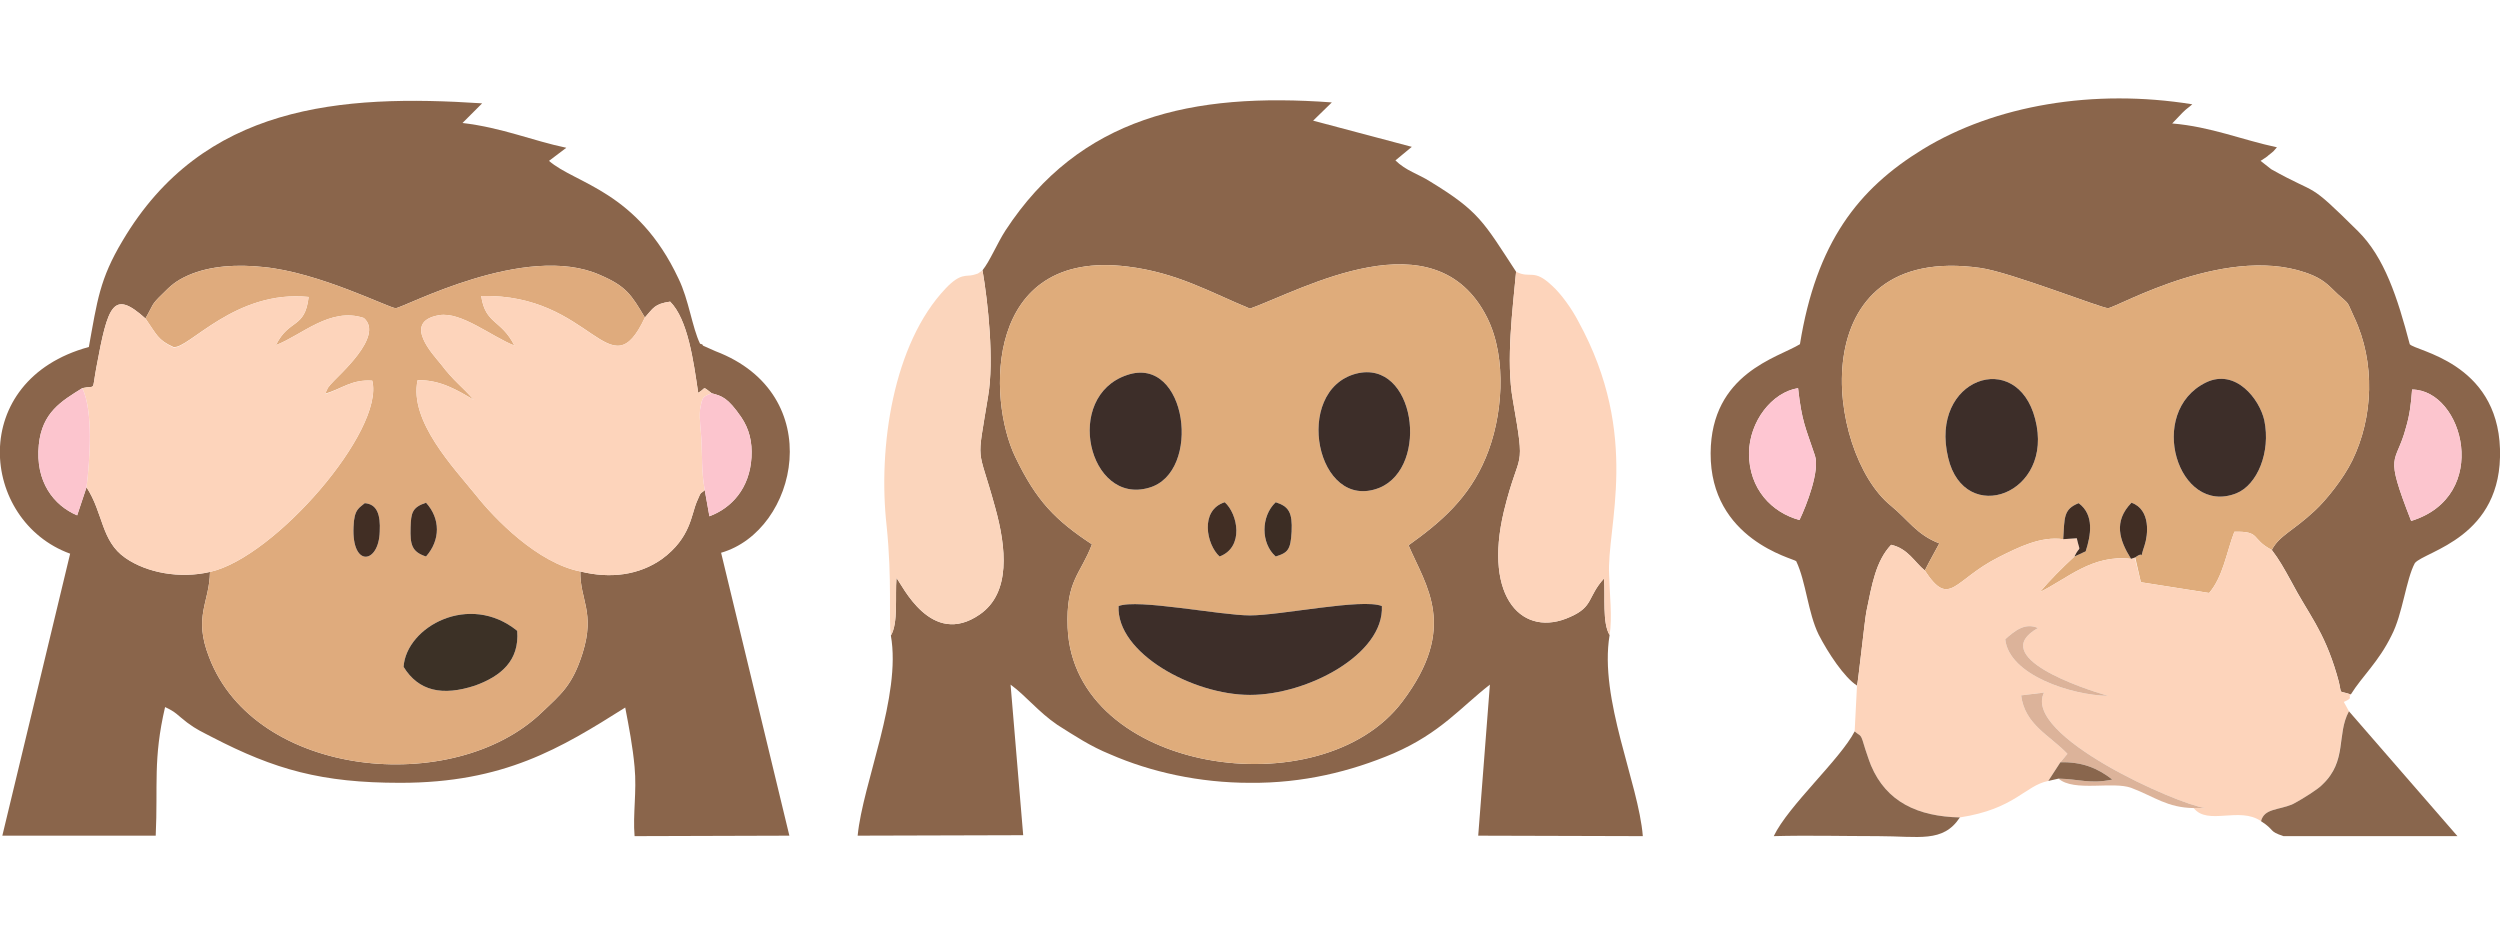
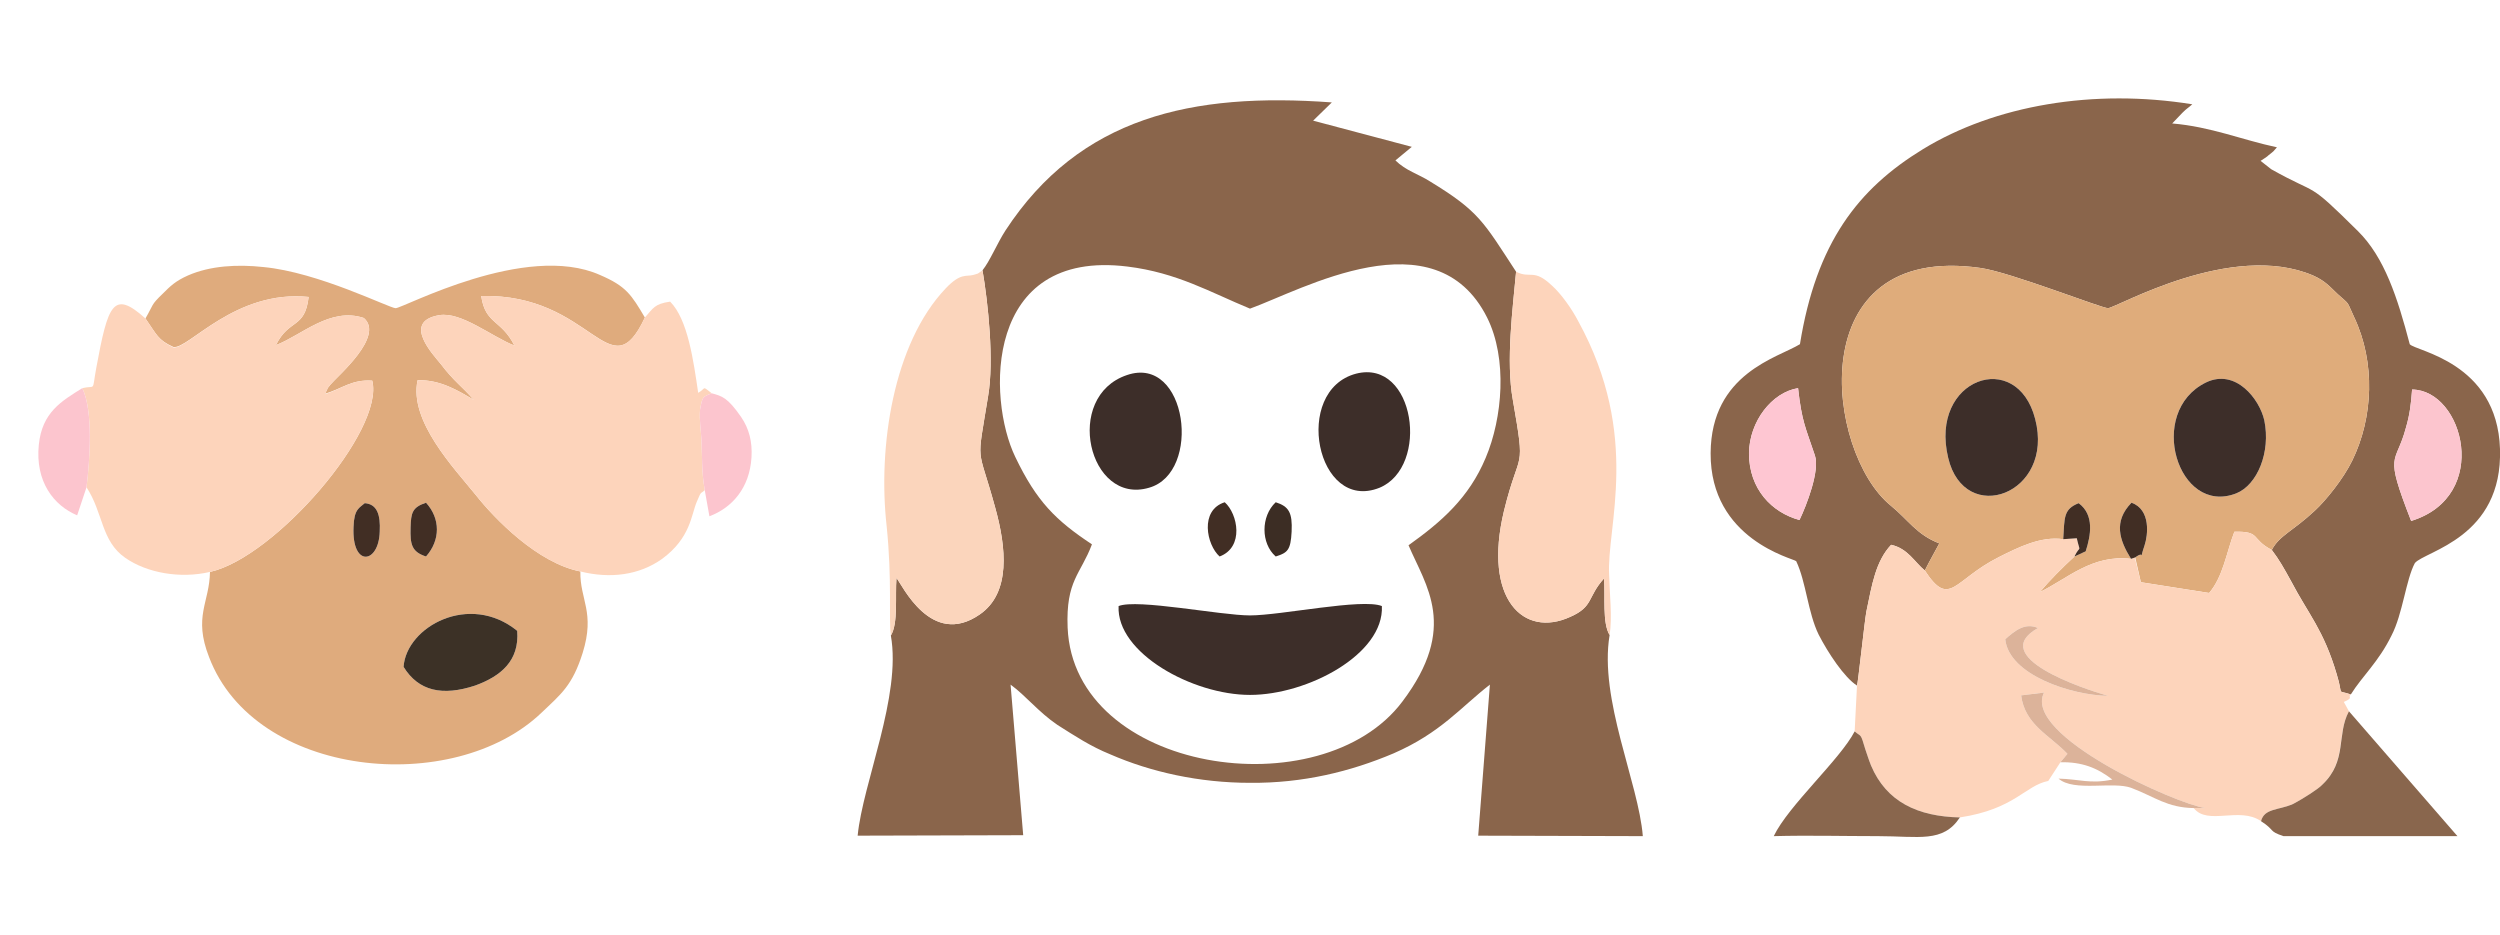
<svg xmlns="http://www.w3.org/2000/svg" xml:space="preserve" width="53.46mm" height="20mm" version="1.1" style="shape-rendering:geometricPrecision; text-rendering:geometricPrecision; image-rendering:optimizeQuality; fill-rule:evenodd; clip-rule:evenodd" viewBox="0 0 5346 2000">
  <defs>
    <style type="text/css">
   
    .fil13 {fill:none}
    .fil12 {fill:#3C2D24}
    .fil7 {fill:#3C3126}
    .fil5 {fill:#3D2E29}
    .fil11 {fill:#412E24}
    .fil6 {fill:#89664D}
    .fil0 {fill:#8A654B}
    .fil10 {fill:#DCB39A}
    .fil2 {fill:#DFAB7D}
    .fil1 {fill:#DFAC7B}
    .fil4 {fill:#FBD5BC}
    .fil8 {fill:#FCC5CE}
    .fil3 {fill:#FDD4BB}
    .fil9 {fill:#FEC6D2}
   
  </style>
  </defs>
  <g id="Katman_x0020_1">
    <g id="_770793550240">
-       <path class="fil0" d="M176 830c30,-7 20,10 30,-44 25,-135 36,-167 105,-105 18,-31 11,-28 37,-53 16,-16 27,-27 54,-39 47,-21 106,-24 161,-18 118,11 270,88 283,88 16,0 278,-142 437,-71 56,24 67,42 96,91 18,-20 20,-29 54,-34 38,38 50,127 60,195 18,-10 7,-16 29,1 22,6 34,9 63,51 17,25 24,53 22,86 -4,66 -42,108 -90,126l-10 -56c-10,10 -6,-1 -17,25 -12,28 -13,77 -74,122 -49,35 -111,43 -175,27 -1,61 32,87 5,174 -22,70 -46,88 -88,128 -188,180 -613,140 -711,-119 -34,-87 1,-116 2,-182 -64,15 -135,2 -181,-30 -52,-36 -47,-96 -83,-151l-20 60c-50,-21 -90,-72 -82,-151 7,-69 48,-93 93,-121l0 0zm855 -609c-303,-20 -597,3 -769,294 -49,82 -54,128 -72,227 -261,71 -233,372 -40,442l-145 603 328 0c5,-109 -6,-163 20,-275 24,11 26,17 47,33 20,15 32,20 53,31 135,70 235,98 403,98 222,0 343,-74 481,-161 8,42 16,83 20,127 5,53 -4,101 0,148l331 -1 -146 -605c164,-47 230,-339 -12,-431l-27 -12c0,-3 -3,-3 -6,-4 -17,-35 -24,-94 -46,-139 -88,-188 -221,-203 -277,-252l37 -28c-72,-15 -137,-43 -222,-53l42 -42 0 0z" />
      <path class="fil0" d="M2673 660c111,-40 396,-202 507,19 44,88 33,215 -3,300 -36,86 -95,137 -165,187 37,87 107,175 -13,334 -173,231 -703,153 -716,-158 -4,-101 28,-114 52,-178 -77,-51 -118,-91 -164,-187 -60,-124 -67,-445 240,-407 106,13 177,55 262,90l0 0zm-572 -82c12,70 25,193 12,269 -25,154 -23,99 15,238 24,86 34,183 -33,229 -104,72 -166,-64 -178,-78 -3,39 4,97 -12,123 23,129 -60,315 -71,428l354 -1 -27 -322c33,24 59,58 100,86 38,24 71,46 113,63 87,38 191,61 299,61 113,1 215,-24 307,-63 101,-44 144,-99 206,-147l-25 323 352 1c-9,-114 -94,-293 -71,-430 -16,-26 -9,-83 -12,-121 -36,40 -22,60 -72,82 -100,46 -187,-38 -142,-226 34,-139 47,-77 19,-238 -15,-83 0,-197 7,-274 -70,-107 -79,-129 -184,-193 -25,-16 -52,-23 -74,-45l35 -29 -211 -56 40 -39c-299,-22 -539,31 -698,274 -18,28 -33,65 -49,85l0 0z" />
-       <path class="fil1" d="M2955 1296c5,103 -159,190 -282,190 -123,0 -286,-90 -281,-190 40,-16 218,20 281,20 66,0 240,-37 282,-20zm-227 -106c-32,-28 -32,-86 0,-116 28,9 36,22 34,63 -2,40 -9,45 -34,53zm-120 0c-28,-25 -43,-99 11,-116 28,25 42,96 -11,116zm-198 -388c129,-44 161,209 47,241 -129,38 -184,-195 -47,-241zm490 -3c126,-32 158,199 50,244 -135,54 -187,-208 -50,-244zm-227 -139c-85,-35 -156,-77 -262,-90 -307,-38 -300,283 -240,407 46,96 87,136 164,187 -24,64 -56,77 -52,178 13,311 543,389 716,158 120,-159 50,-247 13,-334 70,-50 129,-101 165,-187 36,-85 47,-212 3,-300 -111,-221 -396,-59 -507,-19l0 0z" />
      <path class="fil0" d="M3845 830c8,72 16,84 36,144 11,32 -18,107 -33,138 -59,-16 -108,-66 -108,-143 1,-68 49,-130 105,-139zm1311 284c-59,-151 -33,-117 -11,-200 8,-27 11,-52 13,-81 110,1 170,228 -2,281l0 0zm-1185 352c2,-3 16,-136 20,-158 12,-58 20,-108 53,-143 36,8 50,37 72,55 12,-24 20,-37 31,-58 -49,-19 -66,-50 -104,-81 -139,-113 -194,-563 192,-508 64,9 261,87 273,86 20,-2 264,-144 438,-70 27,12 37,25 53,40 28,25 18,13 35,49 46,97 41,215 -4,307 -19,39 -57,86 -80,107 -47,44 -76,53 -92,84 16,21 26,39 41,66 37,71 70,105 98,200 15,49 -2,32 30,43 25,-40 59,-69 87,-126 24,-46 31,-120 50,-155 22,-26 188,-54 182,-244 -6,-186 -181,-209 -193,-224 -26,-99 -54,-186 -111,-242 -112,-111 -80,-73 -185,-132l-23 -18c3,-2 16,-10 17,-12 14,-11 8,-6 18,-17 -75,-16 -141,-44 -224,-51l22 -23c10,-10 11,-9 21,-18 -211,-34 -422,2 -576,96 -139,85 -228,200 -263,417 -47,29 -190,62 -191,233 -1,185 177,225 183,231 21,44 25,110 48,157 20,39 55,92 82,109l0 0z" />
      <path class="fil1" d="M4166 979c-41,-170 147,-235 186,-83 42,161 -151,231 -186,83zm551 -161c64,-31 115,36 125,81 14,68 -15,138 -60,156 -125,49 -193,-174 -65,-237zm-601 402c54,82 61,20 159,-29 40,-20 89,-45 137,-38 3,-46 0,-64 33,-77 34,25 26,69 15,103l-24 11c-26,24 -52,50 -74,76 57,-27 111,-81 195,-71 -25,-40 -38,-80 1,-120 42,15 35,70 28,91 -14,41 4,8 -20,26l12 53 146 23c30,-35 37,-87 54,-131 58,-1 34,15 80,39 16,-31 45,-40 92,-84 23,-21 61,-68 80,-107 45,-92 50,-210 4,-307 -17,-36 -7,-24 -35,-49 -16,-15 -26,-28 -53,-40 -174,-74 -418,68 -438,70 -12,1 -209,-77 -273,-86 -386,-55 -331,395 -192,508 38,31 55,62 104,81 -11,21 -19,34 -31,58l0 0z" />
      <path class="fil2" d="M863 1426c6,-86 141,-160 243,-77 5,64 -35,97 -90,117 -70,23 -121,12 -153,-40l0 0zm-83 -350c26,2 34,24 32,61 -2,69 -60,77 -56,-10 1,-39 13,-41 24,-51l0 0zm131 114c-31,-10 -34,-26 -33,-62 1,-31 3,-43 33,-53 31,34 31,80 0,115l0 0zm-600 -509c24,34 26,46 60,61 32,5 132,-123 289,-107 -8,69 -42,46 -70,103 55,-21 116,-82 188,-58 45,39 -57,125 -71,142 -11,14 -2,1 -12,20 37,-11 57,-31 101,-28 27,106 -208,378 -347,409 -1,66 -36,95 -2,182 98,259 523,299 711,119 42,-40 66,-58 88,-128 27,-87 -6,-113 -5,-174 -91,-18 -183,-112 -224,-164 -46,-57 -143,-158 -124,-245 49,-1 86,22 120,42 -25,-29 -42,-39 -70,-76 -15,-19 -85,-91 -4,-105 47,-8 111,45 161,65 -28,-56 -62,-45 -71,-106 239,-6 275,207 350,46 -29,-49 -40,-67 -96,-91 -159,-71 -421,71 -437,71 -13,0 -165,-77 -283,-88 -55,-6 -113,-3 -161,18 -27,12 -38,23 -54,39 -26,25 -19,22 -37,53l0 0z" />
      <path class="fil3" d="M4288 1367c21,-19 43,-36 70,-24 -109,61 94,129 150,145 -77,-1 -212,-44 -220,-121l0 0zm278 -175l-9 3c-84,-10 -138,44 -195,71 22,-26 48,-52 74,-76 13,-27 13,-4 5,-39l-29 2c-48,-7 -97,18 -137,38 -98,49 -105,111 -159,29 -22,-18 -36,-47 -72,-55 -33,35 -41,85 -53,143 -4,22 -18,155 -20,158l-5 98c15,13 12,2 23,39 5,14 6,19 12,34 33,78 100,109 190,111 118,-18 139,-68 189,-78l26 -40 15 -18c-38,-40 -91,-62 -99,-125l49 -6c-47,92 285,239 345,247l-25 0c30,38 98,-4 144,28 7,-28 38,-23 69,-37 19,-10 54,-32 62,-41 53,-51 30,-107 57,-157l-11 -20c23,-10 7,-9 15,-16 -32,-11 -15,6 -30,-42 -28,-96 -61,-130 -98,-200 -15,-28 -25,-46 -41,-67 -46,-24 -22,-40 -80,-39 -17,44 -24,96 -54,131l-146 -23 -13 -53 1 0z" />
      <path class="fil3" d="M1241 1222c64,16 126,8 175,-27 61,-45 62,-94 74,-122 11,-26 7,-15 17,-25 -7,-42 -5,-62 -7,-107 -1,-22 -5,-43 -3,-65 5,-28 5,-27 25,-35 -22,-17 -11,-11 -29,-1 -10,-68 -22,-157 -60,-195 -34,5 -36,14 -54,34 -76,161 -111,-52 -350,-46 9,61 43,50 71,106 -50,-20 -114,-73 -161,-65 -81,14 -11,86 4,105 28,37 45,47 70,76 -34,-20 -71,-43 -120,-42 -19,87 78,188 124,245 41,52 132,146 224,164l0 0z" />
      <path class="fil3" d="M311 681c-69,-62 -80,-30 -105,105 -10,54 0,37 -30,44 24,50 16,155 9,212 36,55 31,115 83,151 46,32 117,45 181,30 139,-31 374,-303 347,-409 -44,-3 -64,17 -101,29 10,-20 1,-7 12,-21 14,-17 116,-103 71,-142 -72,-24 -133,37 -188,58 28,-57 62,-34 70,-103 -157,-16 -257,112 -289,108 -34,-16 -36,-28 -60,-62l0 0z" />
      <path class="fil4" d="M1905 1359c16,-26 9,-84 12,-123 12,14 74,150 178,78 67,-46 57,-143 33,-229 -38,-139 -40,-84 -15,-238 13,-76 0,-199 -12,-269 -3,2 -8,6 -10,7l-10 3c-15,4 -27,-5 -59,29 -112,118 -145,339 -126,508 12,117 4,196 9,234l0 0z" />
      <path class="fil3" d="M3442 1358c6,-38 0,-88 -1,-128 -6,-103 69,-297 -66,-543 -14,-27 -37,-59 -56,-76 -40,-38 -46,-14 -77,-30 -7,77 -22,191 -7,274 28,161 15,99 -19,238 -45,188 42,272 142,226 50,-22 36,-42 72,-82 3,38 -4,95 12,121l0 0z" />
      <path class="fil5" d="M2392 1296c-5,100 158,190 281,190 123,0 287,-87 282,-190 -42,-17 -216,20 -282,20 -63,0 -241,-36 -281,-20z" />
      <path class="fil6" d="M4835 1756c31,20 15,21 48,32l372 0 -232 -267c-27,50 -3,106 -57,157 -8,9 -43,31 -62,41 -31,14 -62,9 -69,37l0 0z" />
      <path class="fil5" d="M2900 799c-137,36 -85,298 50,244 108,-45 76,-276 -50,-244z" />
      <path class="fil5" d="M4166 979c35,148 228,78 186,-83 -39,-152 -227,-87 -186,83z" />
      <path class="fil5" d="M2410 802c-137,46 -82,279 47,241 114,-32 82,-285 -47,-241z" />
      <path class="fil5" d="M4717 818c-128,63 -60,286 65,237 45,-18 74,-88 60,-156 -10,-45 -61,-112 -125,-81z" />
      <path class="fil6" d="M4191 1748c-90,-2 -157,-33 -190,-111 -6,-15 -7,-20 -12,-34 -11,-37 -8,-26 -23,-39 -31,60 -142,159 -173,224 74,-2 149,0 223,0 87,0 139,15 175,-40z" />
      <path class="fil7" d="M863 1426c32,52 83,63 153,40 55,-20 95,-53 90,-117 -102,-83 -237,-9 -243,77l0 0z" />
      <path class="fil8" d="M5156 1114c172,-53 112,-280 2,-281 -2,29 -5,54 -13,81 -22,83 -48,49 11,200l0 0z" />
      <path class="fil9" d="M3845 830c-56,9 -104,71 -105,139 0,77 49,127 108,143 15,-31 44,-106 33,-138 -20,-60 -28,-72 -36,-144z" />
      <path class="fil8" d="M185 1042c7,-57 15,-162 -9,-212 -45,28 -86,52 -93,121 -8,79 32,130 82,151l20 -60z" />
      <path class="fil8" d="M1507 1048l10 56c48,-18 86,-60 90,-126 2,-33 -5,-61 -22,-86 -29,-42 -41,-45 -63,-51 -20,8 -20,7 -25,35 -2,22 2,43 3,65 2,45 0,65 7,107l0 0z" />
      <path class="fil10" d="M4406 1630c46,-1 79,12 111,37 -47,10 -71,-1 -115,-2 33,29 117,5 156,20 50,19 76,42 133,43l25 0c-60,-8 -392,-155 -345,-247l-49 6c8,63 61,85 99,125l-15 18 0 0z" />
      <path class="fil10" d="M4288 1367c8,77 143,120 220,121 -56,-16 -259,-84 -150,-145 -27,-12 -49,5 -70,24l0 0z" />
      <path class="fil11" d="M780 1076c-11,10 -23,12 -24,51 -4,87 54,79 56,10 2,-37 -6,-59 -32,-61l0 0z" />
      <path class="fil11" d="M2608 1190c53,-20 39,-91 11,-116 -54,17 -39,91 -11,116z" />
      <path class="fil12" d="M2728 1190c25,-8 32,-13 34,-53 2,-41 -6,-54 -34,-63 -32,30 -32,88 0,116z" />
      <path class="fil11" d="M4557 1195l9 -3c24,-18 6,15 20,-26 7,-21 14,-76 -28,-91 -39,40 -26,80 -1,120l0 0z" />
      <path class="fil11" d="M911 1190c31,-35 31,-81 0,-115 -30,10 -32,22 -33,53 -1,36 2,52 33,62l0 0z" />
      <path class="fil11" d="M4412 1153l29 -2c8,35 8,12 -5,39l24 -11c11,-34 19,-78 -15,-103 -33,13 -30,31 -33,77l0 0z" />
-       <path class="fil6" d="M4380 1670l22 -5c44,1 68,12 115,2 -32,-25 -65,-38 -111,-37l-26 40 0 0z" />
    </g>
-     <rect class="fil13" width="5346" height="2000" />
  </g>
</svg>